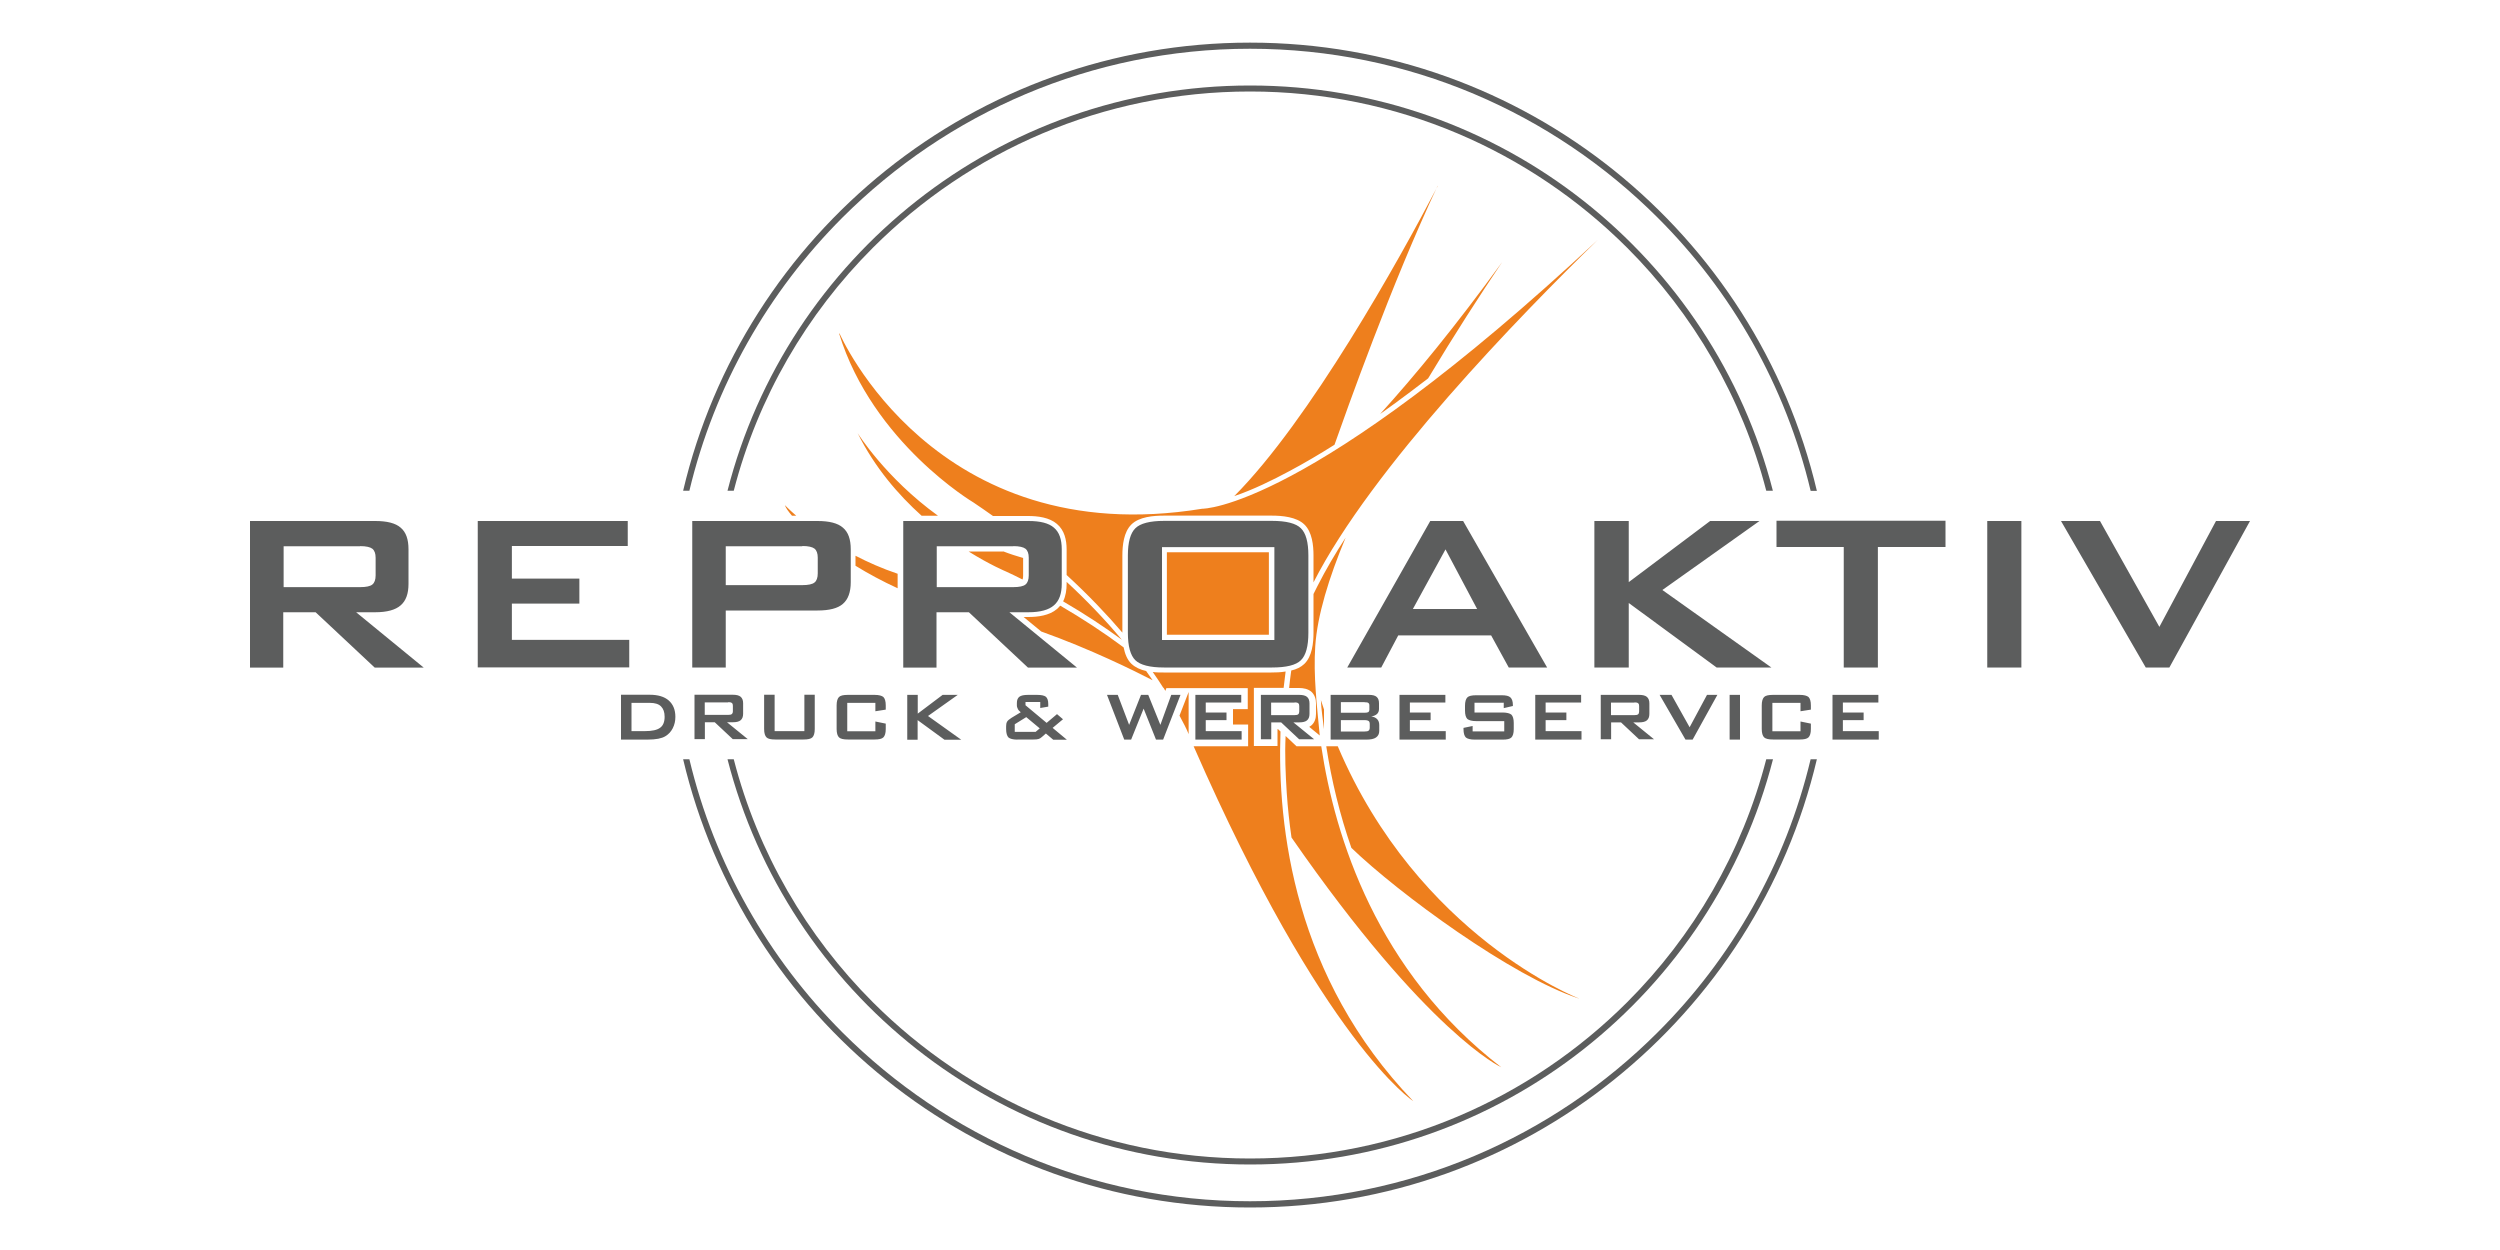
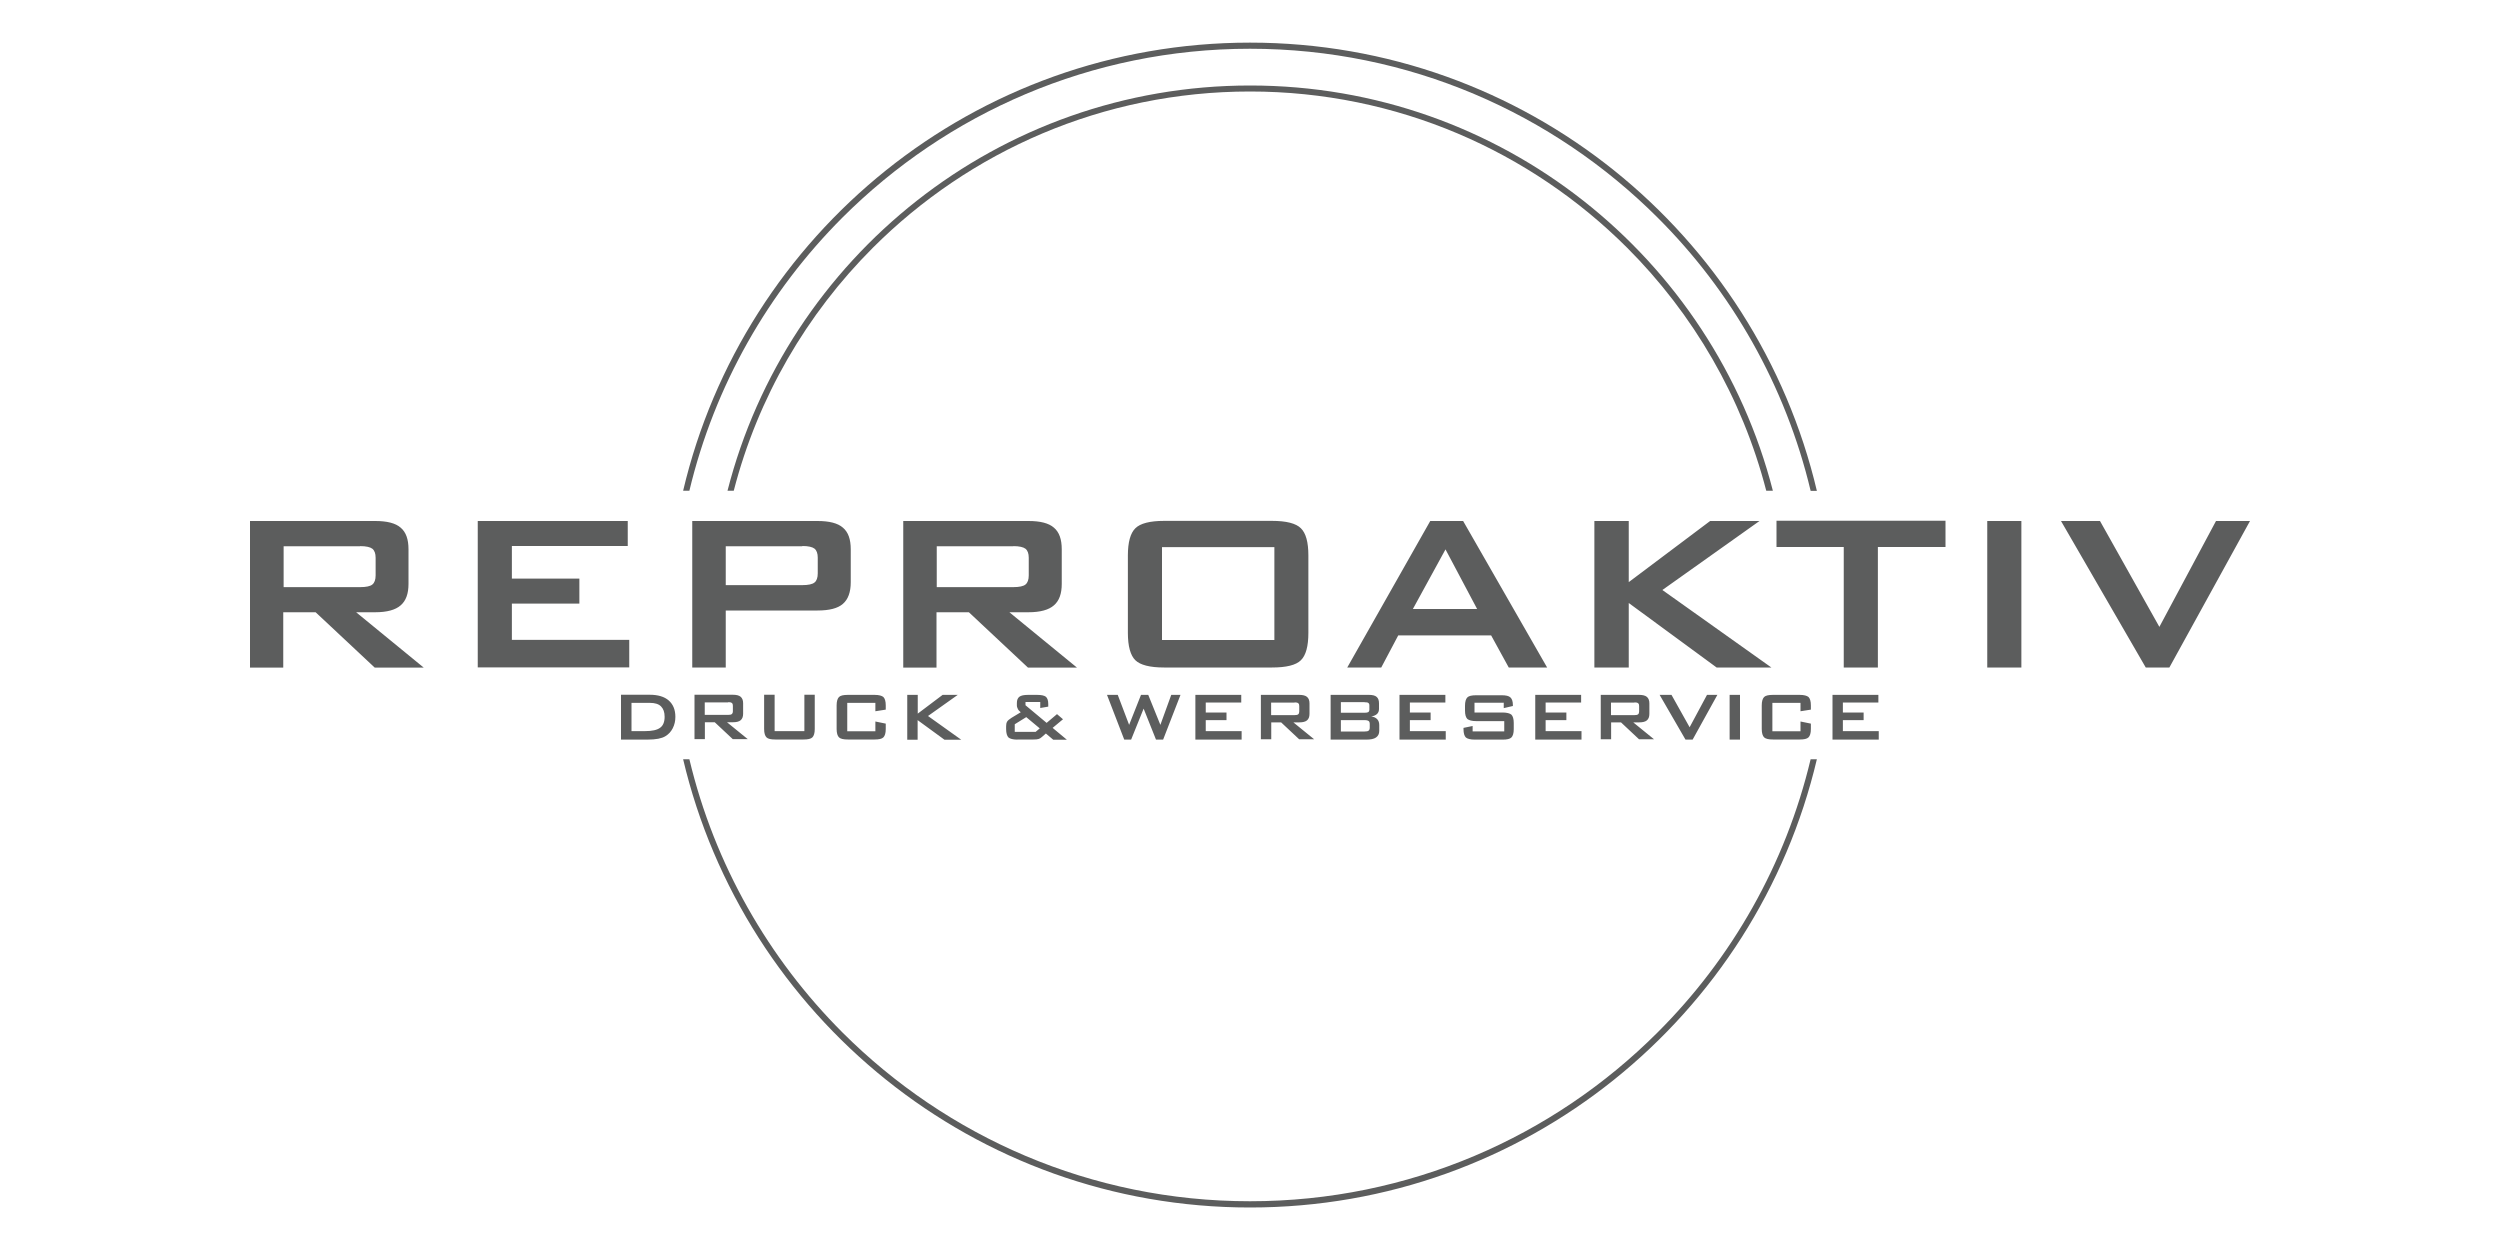
<svg xmlns="http://www.w3.org/2000/svg" id="a" width="200" height="100" viewBox="0 0 200 100">
  <defs>
    <style>.d{fill:#ee7f1d;}.e{fill:#5c5d5d;}</style>
  </defs>
  <g id="b">
    <g id="c">
-       <path class="d" d="M68.61,34.65s2.22,3.57,6.43,6.61h-1.31c-1.87-1.68-3.75-3.86-5.12-6.61h0ZM102.85,58.87c-.08,1.47,0,3.13.09,4.56.08,1.2.21,2.39.38,3.57,10.9,15.72,16.78,18.38,16.78,18.38-9.95-7.66-13.31-18.4-14.4-25.68h-1.98l-.87-.82h0ZM105.58,58.84c-.22-2.34-.52-4.8-.36-7.14.16-2.45,1.08-5.46,2.43-8.69-.82,1.26-1.58,2.55-2.26,3.89-.11.21-.21.41-.31.62v3.1c0,.82-.11,1.89-.73,2.49-.27.26-.64.44-1.05.53-.07.47-.12.93-.17,1.4h.8c.34,0,.7.07.97.29.27.24.38.58.38.94v.84c0,.35-.1.7-.38.93-.05.04-.11.08-.16.11l.83.68h.01ZM115.02,14.88c-3.11,5.96-10.25,18.75-16.28,24.81,1.52-.52,3.03-1.26,4.41-2,1.22-.65,2.42-1.36,3.61-2.11.9-2.55,4.6-12.99,8.25-20.71h0ZM126.3,79.87s-12.83-4.96-19.28-20.17h-.92c.21,1.36.48,2.73.81,4.07.34,1.39.74,2.74,1.2,4.06,3.83,3.68,12.83,10.28,18.19,12.05h0ZM105.92,56.76l-.25-.76c.03.75.16,1.57.25,2.33v-1.56ZM62.79,40.41s.31.33.91.85h-.34c-.31-.36-.5-.64-.57-.85ZM67.16,26.67s7.58,17.52,29.01,14.03c0,0,8.44.14,31.64-21.5h0c-6.21,6.05-18.08,18.25-22.73,27.39v-2.15c0-.82-.11-1.88-.73-2.48-.63-.61-1.78-.71-2.61-.71h-8.63c-.83,0-1.98.09-2.6.71-.61.6-.72,1.66-.72,2.48v6.17c-1.22-1.43-2.7-2.99-4.46-4.61v-2.05c0-.75-.17-1.53-.78-2.04-.61-.52-1.53-.63-2.3-.63h-2.81c-.5-.36-1.03-.72-1.56-1.08,0,0-8.06-4.78-10.75-13.51h.02ZM93.09,55.03s.05.09.14.24l.08-.22h6.51v1.68h-1.18v1.23h1.21v1.74h-4.36c10.39,23.74,17.57,28.39,17.57,28.39-9.49-9.86-10.9-21.85-10.62-29.57l-.2-.19h-.04v1.35h-1.89v-4.65h2.38c.05-.47.11-.91.16-1.31-.39.07-.8.08-1.14.08h-8.63c-.26,0-.57,0-.86-.04.31.44.59.86.84,1.26h.02ZM94.36,57.25c.31.57.59,1.11.73,1.48v-3.37l-.73,1.89ZM93.35,50.78h8.16v-6.6h-8.16v6.6h0ZM68.44,44.46c1,.52,2.13,1.02,3.37,1.44v1.16c-1.2-.55-2.35-1.17-3.37-1.8v-.81h0ZM84.83,48.46c1.75,1.02,3.44,2.12,5.06,3.33.1.5.28.99.63,1.32.31.29.72.47,1.17.57.17.25.35.49.52.74-1.47-.76-4.96-2.49-8.91-3.9l-1.41-1.16h.37c.78,0,1.69-.12,2.3-.64.1-.09.19-.19.27-.28h0l-.02.02ZM80.26,44.11c.51.2,1.05.37,1.59.53v1.39c0,.08,0,.23-.05.33-.44-.22-.87-.44-1.32-.64,0,0-1.24-.51-2.99-1.6h2.77ZM85.33,46.55c1.57,1.45,3.06,3,4.42,4.63-1.39-1.02-2.95-2.05-4.7-3.07.21-.43.28-.92.28-1.41v-.15h0ZM110.41,33.12c2.78-3.06,6.03-7.02,9.76-12.15h0c-1.77,2.63-3.86,5.86-5.92,9.3-.47.36-.94.72-1.42,1.08-.8.6-1.6,1.19-2.42,1.77h0Z" />
      <path class="e" d="M144.85,60.74c-2.01,8.42-6.32,15.95-12.25,21.86-8.34,8.34-19.87,13.5-32.6,13.5s-24.25-5.16-32.6-13.5c-5.92-5.92-10.24-13.45-12.25-21.86h-.5c4.85,20.55,23.32,35.86,45.35,35.86s40.5-15.3,45.35-35.86h-.5Z" />
-       <path class="e" d="M141.3,60.74c-1.93,7.47-5.84,14.15-11.13,19.44-7.73,7.72-18.39,12.5-30.17,12.5s-22.45-4.78-30.17-12.5c-5.29-5.29-9.2-11.96-11.13-19.44h-.5c4.77,18.64,21.69,32.42,41.82,32.42s37.04-13.79,41.82-32.42h-.52Z" />
      <path class="e" d="M28.81,43.7h-6.12v3.27h6.13c.47,0,.8-.07.97-.21.17-.14.26-.38.26-.73v-1.41c0-.34-.09-.58-.26-.72-.17-.13-.49-.21-.97-.21h-.01ZM20,53.4v-11.72h10.02c.94,0,1.62.17,2.03.53.43.36.63.93.63,1.74v2.76c0,.8-.21,1.36-.63,1.72-.41.36-1.09.55-2.03.55h-1.53l5.41,4.43h-3.92l-4.73-4.43h-2.59v4.43h-2.67ZM38.22,53.4v-11.72h12v2h-9.27v2.61h5.4v2h-5.4v2.9h9.39v2.2h-12.12,0ZM64.19,43.7h-6.13v3.11h6.13c.47,0,.8-.07.97-.21.17-.13.26-.38.26-.73v-1.26c0-.34-.09-.58-.26-.72-.17-.13-.49-.21-.97-.21h0ZM55.38,53.4v-11.72h10.02c.94,0,1.62.17,2.03.53.43.36.63.93.63,1.74v2.62c0,.8-.21,1.38-.63,1.74-.41.36-1.09.53-2.03.53h-7.34v4.56s-2.69,0-2.69,0ZM81.07,43.7h-6.13v3.27h6.13c.47,0,.8-.07.97-.21.17-.14.26-.38.26-.73v-1.41c0-.34-.09-.58-.26-.72-.17-.13-.49-.21-.97-.21h0ZM72.26,53.4v-11.72h10.02c.94,0,1.62.17,2.03.53.43.36.63.93.63,1.74v2.76c0,.8-.21,1.36-.63,1.72-.41.36-1.09.55-2.03.55h-1.53l5.41,4.43h-3.92l-4.73-4.43h-2.59v4.43h-2.69.01ZM90.23,44.44c0-1.06.2-1.79.6-2.18.39-.39,1.17-.59,2.3-.59h8.63c1.15,0,1.92.2,2.31.59.4.39.6,1.11.6,2.18v6.19c0,1.07-.2,1.8-.6,2.19-.39.39-1.17.58-2.31.58h-8.63c-1.14,0-1.91-.2-2.3-.58s-.6-1.11-.6-2.19c0,0,0-6.19,0-6.19ZM92.96,51.2h8.99v-7.43h-8.99v7.43ZM113.03,48.72h5.14l-2.53-4.77-2.61,4.77ZM107.78,53.4l6.64-11.72h2.63l6.72,11.72h-3.07l-1.41-2.57h-7.43l-1.36,2.57s-2.72,0-2.72,0ZM127.55,53.4v-11.72h2.75v4.89l6.51-4.89h3.95l-7.77,5.52,8.72,6.2h-4.38l-7.03-5.16v5.16h-2.75,0ZM150.23,43.76v9.64h-2.73v-9.64h-5.38v-2.1h13.52v2.1h-5.41ZM158.98,53.4v-11.72h2.73v11.72h-2.73ZM171.66,53.4l-6.78-11.72h3.12l4.75,8.47,4.53-8.47h2.72l-6.45,11.72h-1.89Z" />
      <path class="e" d="M144.85,39.26c-2.01-8.42-6.32-15.95-12.25-21.86-8.35-8.34-19.88-13.5-32.6-13.5s-24.25,5.16-32.6,13.5c-5.92,5.92-10.24,13.45-12.25,21.86h-.5C59.49,18.71,77.96,3.41,100,3.41s40.5,15.3,45.35,35.86h-.5Z" />
-       <path class="e" d="M141.3,39.26c-1.93-7.47-5.84-14.15-11.13-19.44-7.73-7.72-18.39-12.5-30.17-12.5s-22.45,4.78-30.17,12.5c-5.29,5.29-9.2,11.96-11.13,19.44h-.5c4.76-18.64,21.68-32.42,41.81-32.42s37.04,13.79,41.82,32.42h-.51Z" />
+       <path class="e" d="M141.3,39.26c-1.93-7.47-5.84-14.15-11.13-19.44-7.73-7.72-18.39-12.5-30.17-12.5s-22.45,4.78-30.17,12.5c-5.29,5.29-9.2,11.96-11.13,19.44h-.5c4.76-18.64,21.68-32.42,41.81-32.42s37.04,13.79,41.82,32.42Z" />
      <path class="e" d="M50.51,58.49h1.08c.58,0,.98-.09,1.22-.27.24-.17.36-.47.36-.88,0-.37-.1-.64-.29-.83s-.49-.28-.88-.28h-1.48v2.27h0ZM49.68,59.16v-3.58h2.3c.65,0,1.17.15,1.52.46s.53.74.53,1.31c0,.34-.07.63-.21.91-.14.27-.33.48-.58.63-.15.1-.35.16-.58.21-.23.04-.52.07-.9.07,0,0-2.1,0-2.1,0ZM58.26,56.19h-1.88v1h1.88c.14,0,.24-.02.29-.07s.08-.12.08-.22v-.44c0-.11-.02-.17-.08-.22s-.15-.07-.29-.07ZM55.56,59.16v-3.58h3.07c.28,0,.49.05.62.16.13.11.2.28.2.52v.84c0,.24-.07.41-.2.52s-.34.16-.62.16h-.47l1.66,1.35h-1.2l-1.44-1.35h-.79v1.35h-.83ZM61.97,55.58v2.91h2.38v-2.91h.83v2.74c0,.33-.07.55-.19.67-.12.12-.36.17-.71.17h-2.26c-.35,0-.58-.05-.7-.17s-.19-.34-.19-.67v-2.74s.83,0,.83,0ZM70.03,56.23h-2.25v2.27h2.25v-.78l.83.17v.43c0,.33-.07.55-.19.67-.12.12-.36.17-.7.17h-2.14c-.35,0-.58-.05-.71-.17-.12-.12-.19-.34-.19-.67v-1.89c0-.33.07-.55.19-.67.12-.12.36-.17.71-.17h2.14c.35,0,.58.07.7.17.12.12.19.34.19.67v.34l-.83.13v-.68h0ZM72.58,59.17v-3.58h.84v1.5l1.99-1.5h1.21l-2.38,1.69,2.66,1.9h-1.34l-2.15-1.57v1.57h-.84.01ZM81.19,58.55h1.66l.33-.28-1.08-.9-.92.57v.61h.01ZM81.39,59.17c-.35,0-.59-.07-.71-.17-.12-.12-.19-.35-.19-.67v-.23c0-.15.02-.27.08-.37.05-.09.17-.19.36-.31l.73-.44c-.11-.09-.19-.17-.23-.26s-.08-.17-.08-.28v-.2c0-.24.07-.4.2-.5s.36-.15.69-.15h.72c.35,0,.58.05.71.15.12.11.19.29.19.57v.22l-.64.11v-.48h-1.18v.26l1.69,1.41.83-.7.48.41-.83.69,1.14.95h-1.09l-.59-.5-.32.28c-.1.09-.19.14-.27.16-.09.03-.22.04-.4.04h-1.28ZM89.94,59.17l-1.38-3.58h.86l.91,2.4.95-2.4h.58l.97,2.4.87-2.4h.74l-1.39,3.58h-.57l-.99-2.48-1,2.48h-.58.02ZM95.63,59.17v-3.58h3.67v.61h-2.84v.8h1.66v.61h-1.66v.88h2.87v.68s-3.7,0-3.7,0ZM103.57,56.21h-1.88v1h1.88c.14,0,.24-.02.29-.07.05-.04.08-.12.08-.22v-.44c0-.11-.02-.17-.08-.22s-.15-.07-.29-.07ZM100.87,59.17v-3.58h3.07c.28,0,.49.05.62.16.13.11.2.28.2.52v.84c0,.24-.07.41-.2.52s-.34.16-.62.16h-.47l1.66,1.35h-1.2l-1.44-1.35h-.79v1.35h-.83ZM109.17,56.17h-1.9v.85h1.9c.14,0,.24-.02.29-.05.05-.03.09-.11.09-.2v-.34c0-.1-.03-.16-.09-.2-.05-.04-.15-.05-.29-.05h0ZM109.17,57.61h-1.9v.91h1.9c.16,0,.26-.02.32-.07s.09-.13.09-.25v-.27c0-.12-.03-.21-.09-.25s-.16-.07-.32-.07ZM106.45,59.17v-3.58h3.07c.28,0,.49.05.61.16.13.11.19.28.19.52v.44c0,.17-.05.31-.16.41-.11.1-.26.16-.46.2.21.02.37.1.48.22.11.12.16.27.16.47v.46c0,.24-.09.41-.26.53-.17.12-.44.17-.8.17h-2.85.02ZM111.96,59.17v-3.58h3.67v.61h-2.84v.8h1.66v.61h-1.66v.88h2.87v.68s-3.7,0-3.7,0ZM120.31,56.22h-2.35v.78h2.24c.35,0,.59.07.71.17.12.12.19.34.19.67v.49c0,.33-.07.55-.19.67s-.36.17-.71.17h-2.22c-.35,0-.59-.07-.71-.17-.12-.12-.19-.34-.19-.67v-.1l.73-.15v.43h2.53v-.82h-2.24c-.35,0-.58-.07-.71-.17-.12-.12-.19-.34-.19-.67v-.39c0-.33.07-.55.19-.67s.36-.17.71-.17h2.03c.34,0,.57.05.7.17s.2.32.2.61v.08l-.73.17v-.41h0ZM122.82,59.17v-3.58h3.67v.61h-2.84v.8h1.66v.61h-1.66v.88h2.87v.68s-3.7,0-3.7,0ZM130.76,56.21h-1.88v1h1.88c.14,0,.24-.02.29-.07.05-.04.08-.12.08-.22v-.44c0-.11-.02-.17-.08-.22s-.15-.07-.29-.07ZM128.06,59.17v-3.58h3.07c.28,0,.49.05.62.16.13.11.2.28.2.52v.84c0,.24-.07.41-.2.52s-.34.16-.62.16h-.47l1.66,1.35h-1.2l-1.44-1.35h-.79v1.35h-.83ZM134.84,59.17l-2.07-3.58h.95l1.45,2.59,1.39-2.59h.83l-1.98,3.58h-.58.01ZM138.37,59.17v-3.58h.83v3.58h-.83ZM144.04,56.23h-2.25v2.27h2.25v-.78l.83.17v.43c0,.33-.07.55-.19.67s-.36.17-.7.17h-2.14c-.35,0-.58-.05-.71-.17-.12-.12-.19-.34-.19-.67v-1.89c0-.33.07-.55.19-.67s.36-.17.71-.17h2.14c.35,0,.58.07.7.17.12.12.19.34.19.67v.34l-.83.13v-.68h0ZM146.6,59.17v-3.58h3.67v.61h-2.84v.8h1.66v.61h-1.66v.88h2.87v.68s-3.7,0-3.7,0Z" />
    </g>
  </g>
</svg>